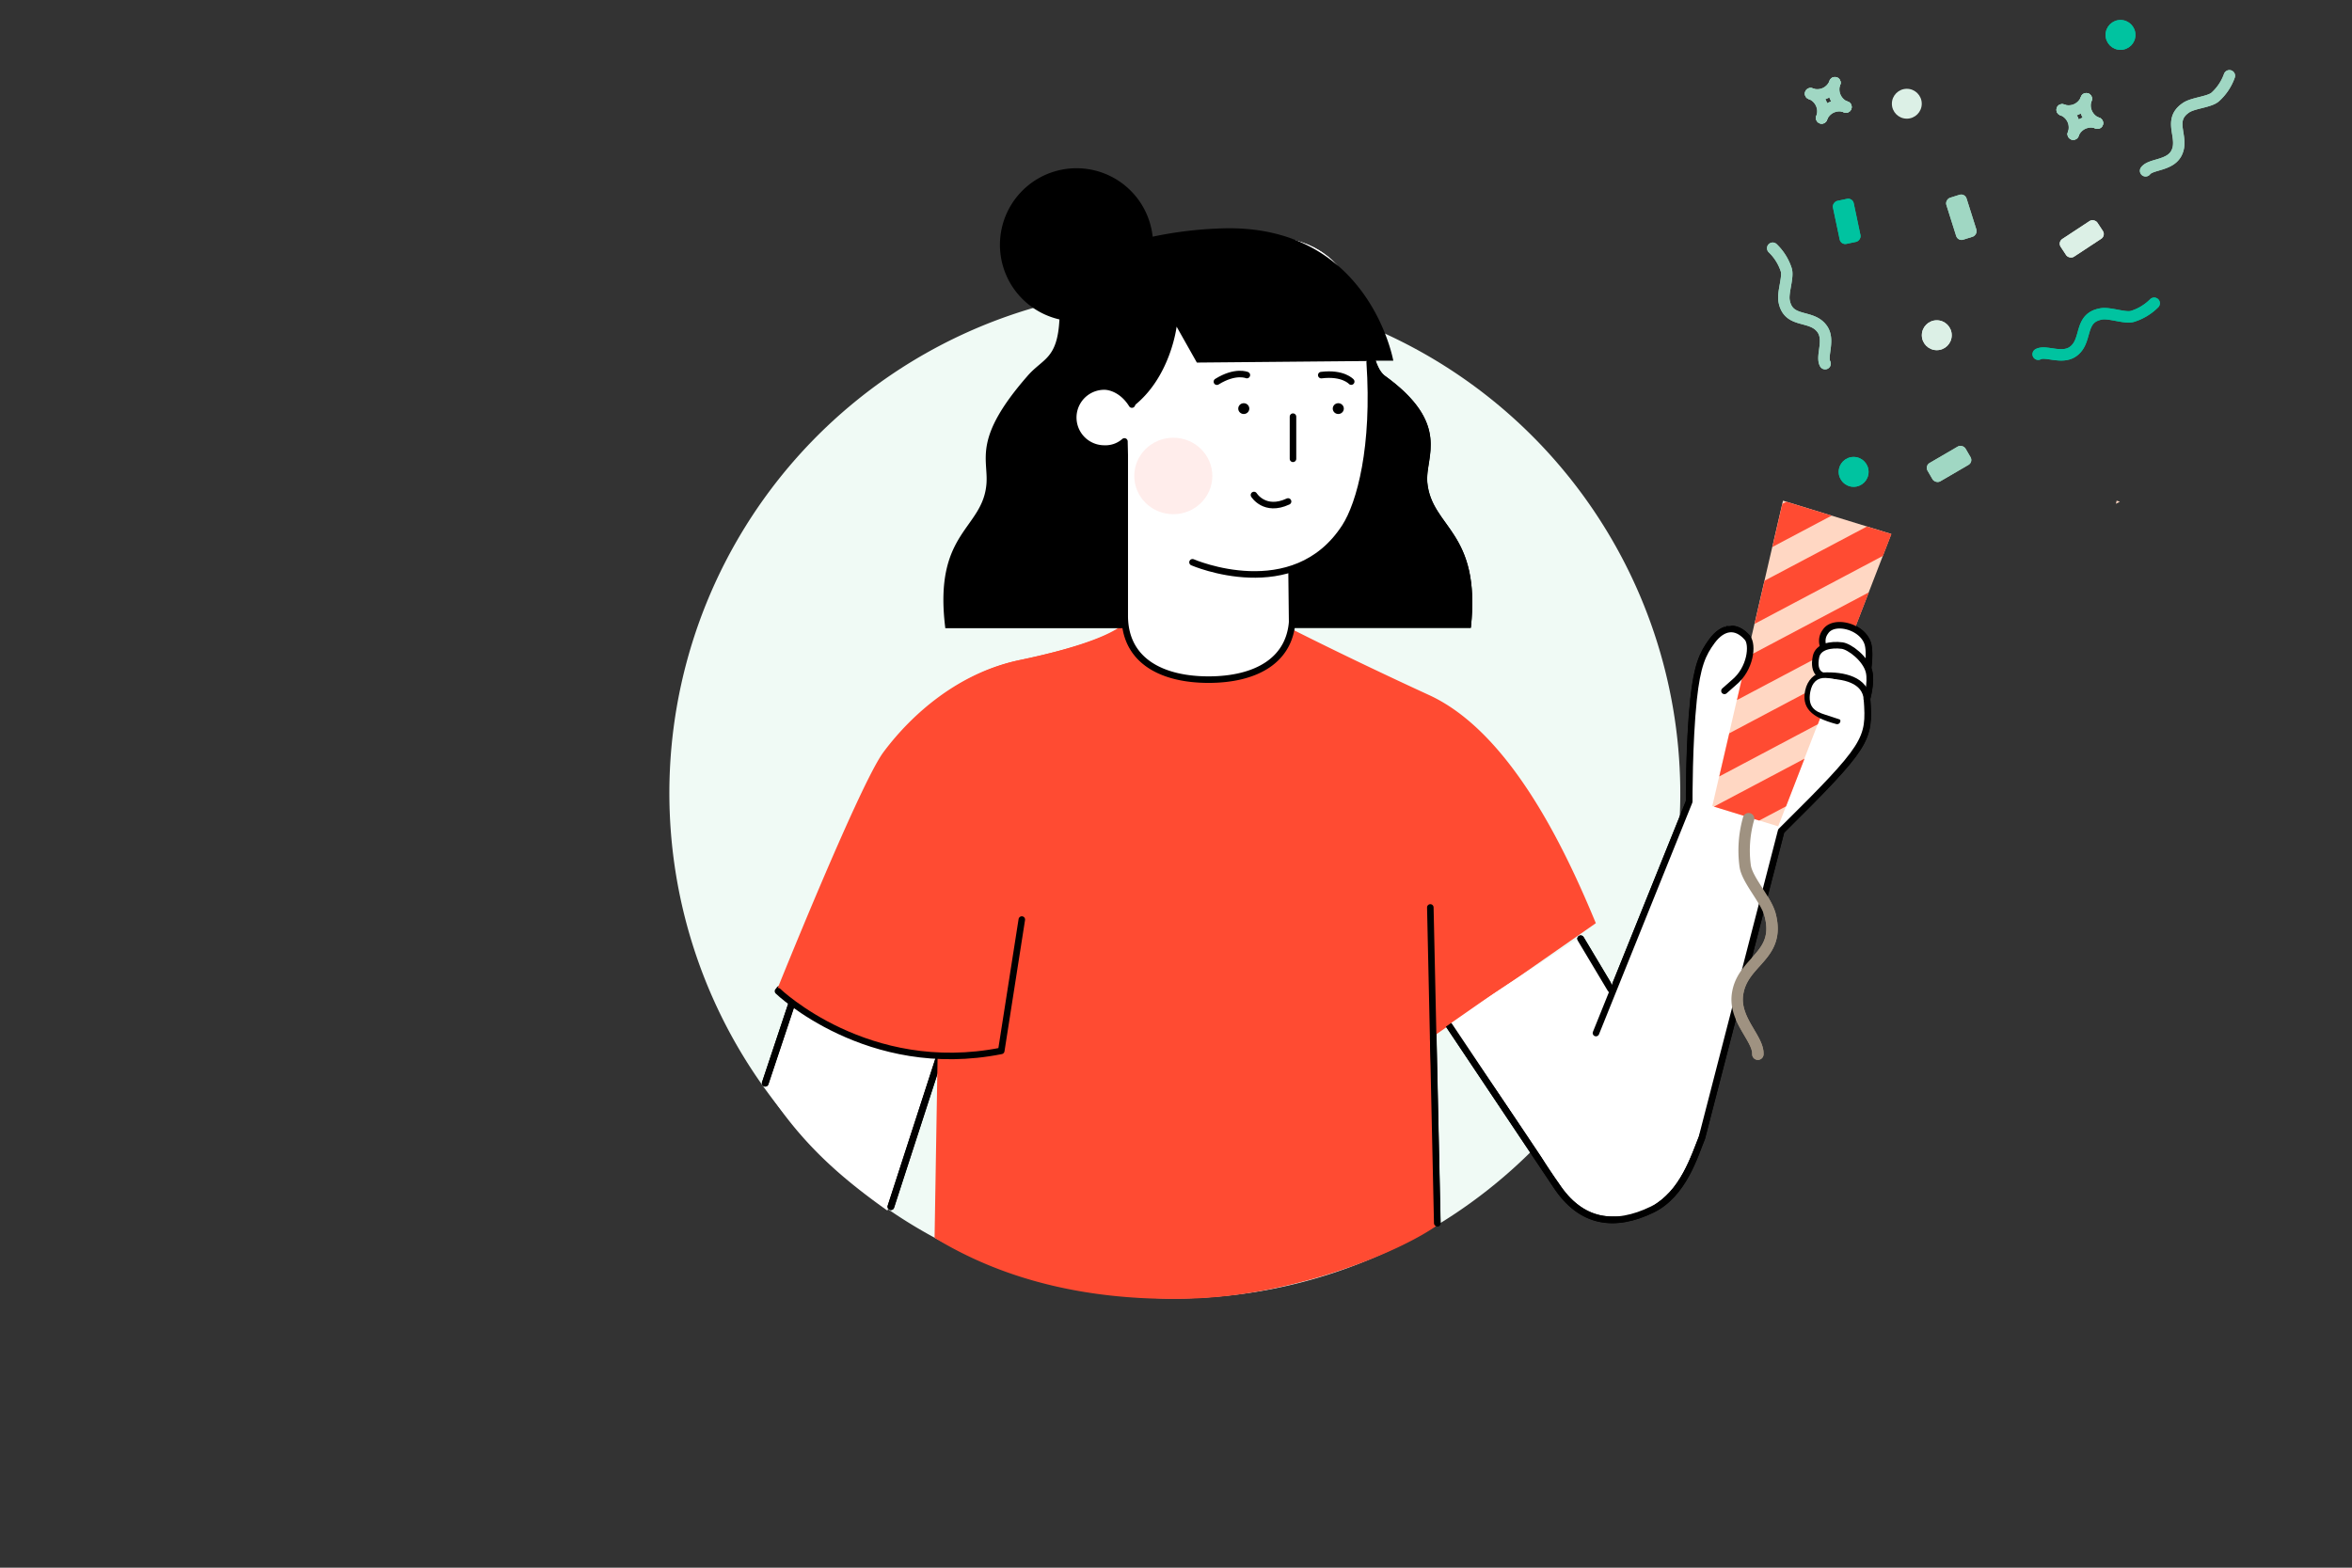
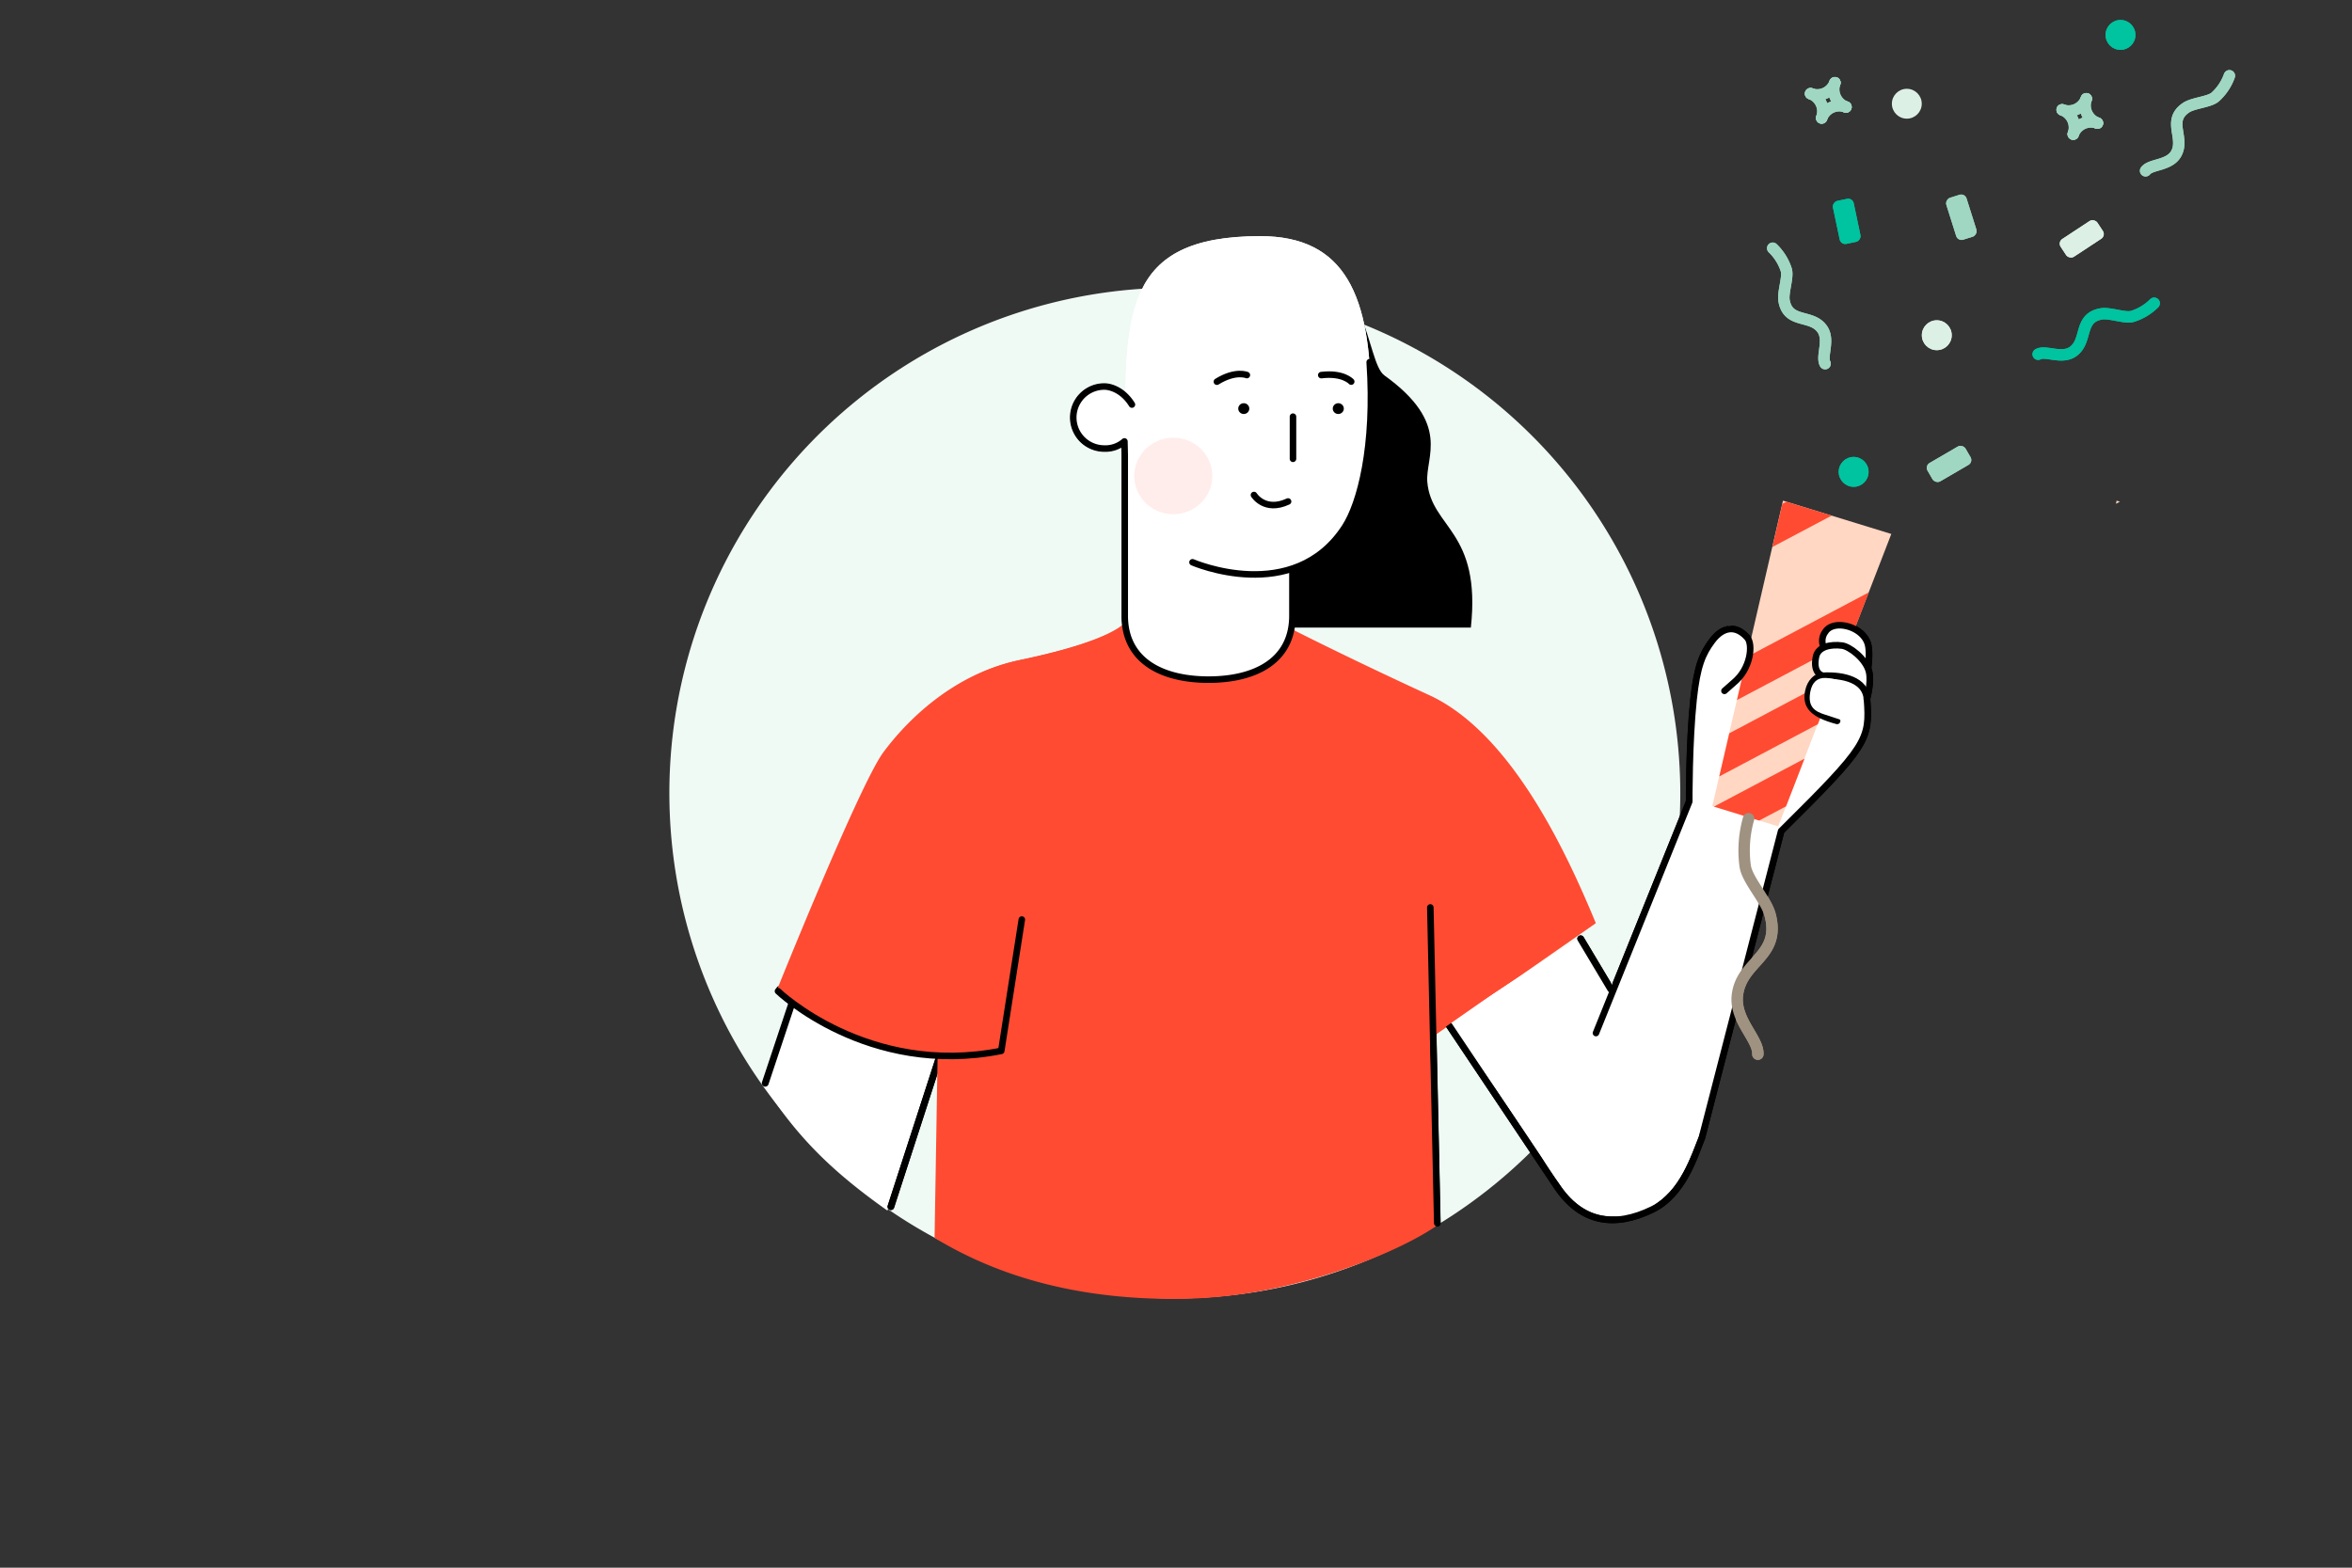
<svg xmlns="http://www.w3.org/2000/svg" id="Illustration" viewBox="0 0 540 360">
  <rect x="0" y="0" width="540" height="360" fill="#333333" stroke="none" />
  <defs>
    <style>.cls-1{fill:#f0faf5;}.cls-11,.cls-18,.cls-2{fill:#fff;}.cls-21,.cls-3{fill:#ff4b32;}.cls-12,.cls-13,.cls-15,.cls-17,.cls-19,.cls-20,.cls-4,.cls-5,.cls-6,.cls-7{fill:none;}.cls-11,.cls-13,.cls-15,.cls-18,.cls-19,.cls-20,.cls-4{stroke:#000;}.cls-11,.cls-12,.cls-13,.cls-15,.cls-18,.cls-19,.cls-20,.cls-4,.cls-5,.cls-6,.cls-7{stroke-linecap:round;}.cls-11,.cls-15,.cls-18,.cls-19,.cls-4,.cls-5{stroke-linejoin:round;}.cls-11,.cls-4,.cls-5{stroke-width:1.57px;}.cls-5{stroke:#1d1e1c;}.cls-6{stroke:#a0d7c3;}.cls-12,.cls-13,.cls-20,.cls-6,.cls-7{stroke-miterlimit:10;}.cls-12,.cls-6,.cls-7{stroke-width:2.62px;}.cls-7{stroke:#00c3a0;}.cls-8{fill:#dcf0e6;}.cls-9{fill:#00c3a0;}.cls-10{fill:#a0d7c3;}.cls-12{stroke:#9f9281;}.cls-13{stroke-width:1.31px;}.cls-14{fill:#e8483f;}.cls-14,.cls-21{opacity:0.1;}.cls-15{stroke-width:1.26px;}.cls-16{fill:#ffd7c3;}.cls-18,.cls-19,.cls-20{stroke-width:1.5px;}</style>
  </defs>
  <path class="cls-1" d="M269.72,66.07A116.15,116.15,0,0,1,380.61,216.49L378,212.14l-9.51,19.64-6.41,20.62A116.05,116.05,0,1,1,269.72,66.07Z" />
  <path class="cls-2" d="M174.94,248.5l7.2-18a56.92,56.92,0,0,0,34.16,11.17L203.74,278C191.56,269.37,183,261.36,174.94,248.5Z" />
  <path class="cls-3" d="M215.74,242.18l-.67,41.61c16.74,10.21,36.22,14.7,57.27,14.33,26.31-.46,50.46-12,57.64-17.24l-1.24-42.66L366.39,212c-7.06-17.09-19.69-43.84-38.27-52.38-19.32-8.89-32.18-15.48-32.18-15.48s-4.69,7.41-13.63,7.43-20.33-1.16-21-9.63l-2.25.59s-2,4.27-24.77,9c-13.62,2.86-24.34,12.16-31,21.05-5.49,7.37-24.68,55.16-24.68,55.16A58.72,58.72,0,0,0,215.74,242.18Zm13-1.31.14,0,.25.06Z" />
  <line class="cls-4" x1="328.39" y1="208.38" x2="329.98" y2="280.88" />
  <path class="cls-3" d="M223.44,240.65l-.41,0,.15,0Z" />
  <line class="cls-5" x1="364.23" y1="221.8" x2="370.79" y2="232.75" />
  <path class="cls-2" d="M362.92,215.86l5.91,9.86,1.46,1.09,17.51-43.43,1.36-25.4s5.4-24.38,13.68-7.38c3.38,6.93,29.13-4.95,25.71,16.33-1.15,7.12-19.62,23.9-19.62,23.9s-10.82,41.86-15.19,58.79-10.85,31.09-22.48,30.51-17.79-14.66-17.79-14.66l-20.74-30Z" />
  <path class="cls-6" d="M415.7,21.51A4.33,4.33,0,0,0,421.28,19" />
  <path class="cls-6" d="M421.28,19a4.35,4.35,0,0,0,2.54,5.59" />
  <path class="cls-6" d="M423.82,24.56a4.32,4.32,0,0,0-5.58,2.53" />
  <path class="cls-6" d="M418.24,27.09a4.34,4.34,0,0,0-2.54-5.58" />
  <path class="cls-6" d="M407,57a12,12,0,0,1,3.09,4.91c.57,1.68-.83,5.19-.48,7.17.94,5.31,6.23,3,8.72,6.43,1.87,2.55-.26,6.29.7,8" />
  <path class="cls-7" d="M494.58,69.64a12.06,12.06,0,0,1-4.94,3c-1.69.54-5.18-.89-7.17-.56-5.32.88-3.08,6.19-6.52,8.65-2.58,1.83-6.29-.34-8,.61" />
  <path class="cls-6" d="M511.85,17.4a11.91,11.91,0,0,1-3.21,4.83c-1.3,1.21-5.07,1.37-6.74,2.5-4.46,3-.2,6.92-2.29,10.59-1.56,2.75-5.84,2.34-7,3.9" />
  <circle class="cls-8" cx="437.79" cy="23.82" r="3.43" />
  <circle class="cls-8" cx="444.67" cy="76.98" r="3.43" />
  <circle class="cls-9" cx="486.85" cy="8.02" r="3.43" />
  <circle class="cls-9" cx="425.58" cy="108.36" r="3.43" />
  <rect class="cls-10" x="445.26" y="47.44" width="10.09" height="4.87" rx="1.29" transform="translate(538.39 494.3) rotate(-107.53)" />
  <path class="cls-6" d="M473.45,25.22A4.33,4.33,0,0,0,479,22.68" />
  <path class="cls-6" d="M479,22.68a4.34,4.34,0,0,0,2.54,5.59" />
  <path class="cls-6" d="M481.57,28.27A4.33,4.33,0,0,0,476,30.8" />
  <path class="cls-6" d="M476,30.8a4.34,4.34,0,0,0-2.54-5.58" />
  <rect class="cls-9" x="418.95" y="48.39" width="10.09" height="4.87" rx="1.29" transform="translate(461.76 476.19) rotate(-101.91)" />
  <rect class="cls-10" x="442.43" y="104.08" width="10.09" height="4.87" rx="1.29" transform="translate(7.28 239.95) rotate(-30.25)" />
  <rect class="cls-8" x="472.9" y="52.4" width="10.09" height="4.87" rx="1.29" transform="translate(48.57 271.8) rotate(-33.35)" />
  <path class="cls-11" d="M418.83,148.89a3.48,3.48,0,0,1,.26-3.82c1.91-3,8.79-1.2,9.8,3,.59,2.49-.25,7-.25,7" />
  <path class="cls-11" d="M418.53,155.18s-2.42-.41-1.59-4.38c.49-2.34,3.41-2.89,6-2.55,1.7.22,5.43,3,6.17,6,.59,2.5-.51,6.28-.51,6.28" />
  <path class="cls-4" d="M332.73,235.5l24.47,36.58c5.83,9,13.68,9.75,22.1,5.68,7.25-3.51,9.84-12.62,11.43-16.5l18.2-70.43c19.86-19.67,20.39-20.94,19.71-30.26-.32-4.4-5.31-5.63-10.11-5.39-1.47.08-2.89,1.44-3.33,3.48-.71,3.35.81,5.33,6.59,6.89" />
  <path class="cls-4" d="M395.92,158.65l2.14-1.89c3.9-3.18,4.46-8.74,3.12-10.3-2.61-3-5.63-2.57-8.08.71-2.19,2.93-3.44,5.72-4.26,13.4-1.06,10-1,23.5-1,23.5l-21.42,53.16" />
  <path class="cls-2" d="M422.5,156.52s-.62-.72-3.37-.84c-1.84-.08-3.09.95-3.51,3.23-.64,3.52,1.2,4.5,3.31,5.17s4.12,1.37,4.12,1.37Z" />
  <path class="cls-12" d="M401.46,188a26.64,26.64,0,0,0-.79,10.8c.41,3.26,4.83,7.78,5.75,11.35,2.47,9.54-6.48,10.45-7.51,18.26-.77,5.84,4.83,10.09,4.68,13.67" />
  <path class="cls-4" d="M235,210.73l-4.72,30.16C199.61,247,179,227.18,179,227.18" />
  <line class="cls-4" x1="204.54" y1="277.1" x2="215.76" y2="242.49" />
  <path class="cls-2" d="M296.63,131.15v10.23c0,10.42-8.62,14.69-19.25,14.69h0c-10.64,0-19.26-4.27-19.26-14.69V104.45h38.62Z" />
  <path d="M295.94,144.11s41.76,0,41.76,0c2.4-22.28-9.07-22.8-10-33.42-.51-5.73,5.64-13.34-9.85-24.48-4.34-3.12-3.25-25.25-22.9-29.81" />
  <path class="cls-2" d="M289.34,54.23c-31.64,0-31,17.92-31,47.09,1.23,23.23,15,31.08,30.6,30.56,16.78-.55,25.71-13,25.8-39.08C314.84,67.77,308.8,54.23,289.34,54.23Z" />
  <line class="cls-13" x1="296.86" y1="95.68" x2="296.86" y2="105.36" />
  <ellipse cx="307.26" cy="93.83" rx="1.27" ry="1.24" />
  <ellipse cx="285.56" cy="93.83" rx="1.27" ry="1.24" />
  <ellipse class="cls-14" cx="269.38" cy="109.3" rx="8.96" ry="8.78" />
  <path class="cls-13" d="M287.9,113.67s2.45,4,7.83,1.49" />
  <path class="cls-13" d="M310.23,87.63s-1.87-2.11-6.88-1.49" />
  <path class="cls-13" d="M286.27,86.13s-2.62-1.13-6.88,1.52" />
  <path class="cls-13" d="M273.79,129.12s23.21,10.1,35-8.1c3.49-5.4,7-18.45,5.68-37.86" />
  <ellipse class="cls-2" cx="253.41" cy="95.93" rx="7.27" ry="7.12" />
  <path class="cls-15" d="M296.73,131.15v10.23c0,10.42-8.62,14.69-19.25,14.69h0c-10.64,0-19.25-4.27-19.25-14.69V104.45l-.07-3.08a6.58,6.58,0,0,1-4.63,1.63,7.12,7.12,0,1,1,0-14.24c1.65,0,4.41,1,6.35,4.14" />
  <line class="cls-4" x1="362.91" y1="215.59" x2="369.82" y2="227.15" />
  <path class="cls-3" d="M223.44,240.65l-.41,0,.15,0Z" />
  <path class="cls-2" d="M363,215.08l5.91,9.86,1.47,1.09,17.5-43.42,1.36-25.41s5.4-24.37,13.68-7.38c3.38,6.93,29.14-4.94,25.71,16.33-1.15,7.12-19.61,23.9-19.61,23.9s-10.83,41.86-15.2,58.8-10.84,31.09-22.48,30.51S353.5,264.7,353.5,264.7l-20.73-30Z" />
  <path class="cls-6" d="M415.7,21.51A4.33,4.33,0,0,0,421.28,19" />
  <path class="cls-6" d="M421.28,19a4.35,4.35,0,0,0,2.54,5.59" />
  <path class="cls-6" d="M423.82,24.56a4.32,4.32,0,0,0-5.58,2.53" />
  <path class="cls-6" d="M418.24,27.09a4.34,4.34,0,0,0-2.54-5.58" />
  <path class="cls-6" d="M407,57a12,12,0,0,1,3.09,4.91c.57,1.68-.83,5.19-.48,7.17.94,5.31,6.23,3,8.72,6.43,1.87,2.55-.26,6.29.7,8" />
  <path class="cls-7" d="M494.58,69.64a12.06,12.06,0,0,1-4.94,3c-1.69.54-5.18-.89-7.17-.56-5.32.88-3.08,6.19-6.52,8.65-2.58,1.83-6.29-.34-8,.61" />
  <path class="cls-6" d="M511.85,17.4a11.91,11.91,0,0,1-3.21,4.83c-1.3,1.21-5.07,1.37-6.74,2.5-4.46,3-.2,6.92-2.29,10.59-1.56,2.75-5.84,2.34-7,3.9" />
  <circle class="cls-8" cx="444.67" cy="76.98" r="3.43" />
  <circle class="cls-9" cx="486.85" cy="8.02" r="3.43" />
  <circle class="cls-9" cx="425.58" cy="108.36" r="3.43" />
  <rect class="cls-10" x="445.26" y="47.44" width="10.09" height="4.87" rx="1.29" transform="translate(538.39 494.3) rotate(-107.53)" />
  <path class="cls-6" d="M473.45,25.22A4.33,4.33,0,0,0,479,22.68" />
  <path class="cls-6" d="M479,22.68a4.34,4.34,0,0,0,2.54,5.59" />
  <path class="cls-6" d="M481.57,28.27A4.33,4.33,0,0,0,476,30.8" />
  <path class="cls-6" d="M476,30.8a4.34,4.34,0,0,0-2.54-5.58" />
  <rect class="cls-9" x="418.95" y="48.39" width="10.09" height="4.87" rx="1.29" transform="translate(461.76 476.19) rotate(-101.91)" />
  <rect class="cls-10" x="442.43" y="104.08" width="10.09" height="4.87" rx="1.29" transform="translate(7.28 239.95) rotate(-30.25)" />
  <rect class="cls-8" x="472.9" y="52.4" width="10.09" height="4.87" rx="1.29" transform="translate(48.57 271.8) rotate(-33.35)" />
  <polygon class="cls-16" points="393.13 185.11 408.26 189.76 434.23 122.62 409.36 114.97 393.13 185.11" />
  <polygon class="cls-17" points="408.28 189.78 410.07 185.16 403.89 188.43 408.28 189.78" />
  <polygon class="cls-17" points="393.15 185.13 393.5 185.23 414.3 174.22 417.36 166.31 394.73 178.3 393.15 185.13" />
  <polygon class="cls-17" points="402.84 143.26 401.08 150.85 429.07 136.03 432.31 127.65 402.84 143.26" />
  <polygon class="cls-17" points="420.52 118.41 406.92 125.61 405.13 133.35 428.63 120.91 420.52 118.41" />
  <polygon class="cls-17" points="409.38 114.99 409.22 115.7 410.13 115.22 409.38 114.99" />
  <polygon class="cls-17" points="397.03 168.39 421.58 155.38 424.84 146.97 398.79 160.76 397.03 168.39" />
-   <polygon class="cls-3" points="434.25 122.64 428.63 120.91 405.13 133.35 402.84 143.26 432.31 127.65 434.25 122.64" />
  <polygon class="cls-3" points="398.79 160.76 424.84 146.97 429.07 136.03 401.08 150.85 398.79 160.76" />
  <polygon class="cls-3" points="394.73 178.3 417.36 166.31 421.58 155.38 397.03 168.39 394.73 178.3" />
  <polygon class="cls-3" points="403.89 188.43 410.07 185.16 414.3 174.22 393.5 185.23 403.89 188.43" />
  <polygon class="cls-3" points="410.13 115.22 409.22 115.7 406.92 125.61 420.52 118.41 410.13 115.22" />
  <polygon class="cls-16" points="485.96 114.97 485.8 115.69 486.71 115.2 485.96 114.97" />
  <path class="cls-18" d="M418.83,148.89a3.48,3.48,0,0,1,.26-3.82c1.91-3,8.79-1.2,9.8,3,.59,2.49-.25,7-.25,7" />
  <path class="cls-18" d="M418.53,155.18s-2.42-.41-1.59-4.38c.49-2.34,3.41-2.89,6-2.55,1.7.22,5.43,3,6.17,6,.59,2.5-.51,6.28-.51,6.28" />
  <path class="cls-19" d="M332.73,235.5l24.47,36.58c5.83,9,13.68,9.75,22.1,5.68,7.25-3.51,9.84-12.62,11.43-16.5l18.2-70.43c19.86-19.67,20.39-20.94,19.71-30.26-.32-4.4-5.31-5.63-10.11-5.39-1.47.08-2.89,1.44-3.33,3.48-.71,3.35.81,5.33,6.59,6.89" />
  <path class="cls-19" d="M395.92,158.65l2.14-1.89c3.9-3.18,4.46-8.74,3.12-10.3-2.61-3-5.63-2.57-8.08.71-2.19,2.93-3.44,5.72-4.26,13.4-1.06,10-1,23.5-1,23.5l-21.42,53.16" />
  <path class="cls-2" d="M422.5,156.52s-.62-.72-3.37-.84c-1.84-.08-3.09.95-3.51,3.23-.64,3.52,1.2,4.5,3.31,5.17s4.12,1.37,4.12,1.37Z" />
  <path class="cls-12" d="M401.46,188a26.64,26.64,0,0,0-.79,10.8c.41,3.26,4.83,7.78,5.75,11.35,2.47,9.54-6.48,10.45-7.51,18.26-.77,5.84,4.83,10.09,4.68,13.67" />
  <line class="cls-19" x1="204.54" y1="277.1" x2="215.76" y2="242.49" />
  <path class="cls-3" d="M365.89,212.09c-7.06-17.09-19.69-43.83-38.26-52.38-17.21-7.92-29.28-14-31.72-15.24-1.33,8.52-9.33,12.1-19,12.1-10.06,0-18.31-3.84-19.17-13.09-1.79,1.49-7.35,4.7-23.95,8.18-13.62,2.86-24.33,12.17-30.95,21.05-5.49,7.37-24.68,55.17-24.68,55.17a58.67,58.67,0,0,0,37.11,14.43l-.7,41.94c16.74,10.21,36.26,14.37,57.3,14,26.32-.47,51-11.66,58.14-16.92l-1.73-43ZM228.2,241l.15,0,.25.07Z" />
  <path class="cls-2" d="M314.74,92.8c.1-25-5.94-38.57-25.4-38.57-31.64,0-31,17.92-31,47.09.06,1.08.15,2.12.26,3.13h-.48v36.93c0,10.42,8.62,14.69,19.26,14.69s19.25-4.27,19.25-14.69V130.61C308.43,126.83,314.66,114.59,314.74,92.8Z" />
  <line class="cls-20" x1="296.86" y1="95.68" x2="296.86" y2="105.36" />
  <ellipse cx="307.26" cy="93.83" rx="1.27" ry="1.24" />
  <ellipse cx="285.56" cy="93.83" rx="1.27" ry="1.24" />
  <ellipse class="cls-21" cx="269.38" cy="109.3" rx="8.96" ry="8.78" />
  <path class="cls-20" d="M287.9,113.67s2.45,4,7.83,1.49" />
  <path class="cls-20" d="M310.23,87.63s-1.87-2.11-6.88-1.49" />
  <path class="cls-20" d="M286.27,86.13s-2.62-1.13-6.88,1.52" />
  <path class="cls-20" d="M273.79,129.12s23.21,10.1,35-8.1c3.49-5.4,7-18.45,5.68-37.86" />
  <ellipse class="cls-2" cx="253.41" cy="95.93" rx="7.27" ry="7.12" />
  <path class="cls-19" d="M296.73,131.15v10.23c0,10.42-8.62,14.69-19.25,14.69h0c-10.64,0-19.25-4.27-19.25-14.69V104.45l-.07-3.08a6.58,6.58,0,0,1-4.63,1.63,7.12,7.12,0,1,1,0-14.24c1.65,0,4.41,1,6.35,4.14" />
  <line class="cls-4" x1="362.91" y1="215.59" x2="369.82" y2="227.15" />
-   <path d="M327.67,110.69c-.51-5.73,5.64-13.34-9.85-24.48a7.29,7.29,0,0,1-2-3.38l4.07,0s-5.62-31.74-39.78-30.37a90.25,90.25,0,0,0-15.47,1.89,17.58,17.58,0,1,0-21.4,19c-.47,9.19-3.79,8.89-7.35,13-12.55,14.37-9,18.92-9.4,24.65-.77,10.64-12.26,11-9.45,33.26,0,0,40.64,0,40.64,0l.57-43.24a7.31,7.31,0,0,1-5.13,2.08,7.12,7.12,0,1,1,6.81-9.58c8.8-6.6,10.21-18.51,10.21-18.51l4.65,8.25,39.59-.36q.38,4.62.35,10c-.08,22.3-6.6,34.6-18.95,38.06l.15,13.25s41.76,0,41.76,0C340.1,121.83,328.63,121.31,327.67,110.69Z" />
  <path class="cls-19" d="M234.6,211.16l-4.72,30.16c-30.68,6.11-51.26-13.71-51.26-13.71" />
  <line class="cls-19" x1="328.39" y1="208.38" x2="329.98" y2="280.88" />
  <line class="cls-4" x1="181.76" y1="230.53" x2="175.69" y2="248.75" />
-   <line class="cls-19" x1="181.76" y1="230.53" x2="175.69" y2="248.75" />
</svg>